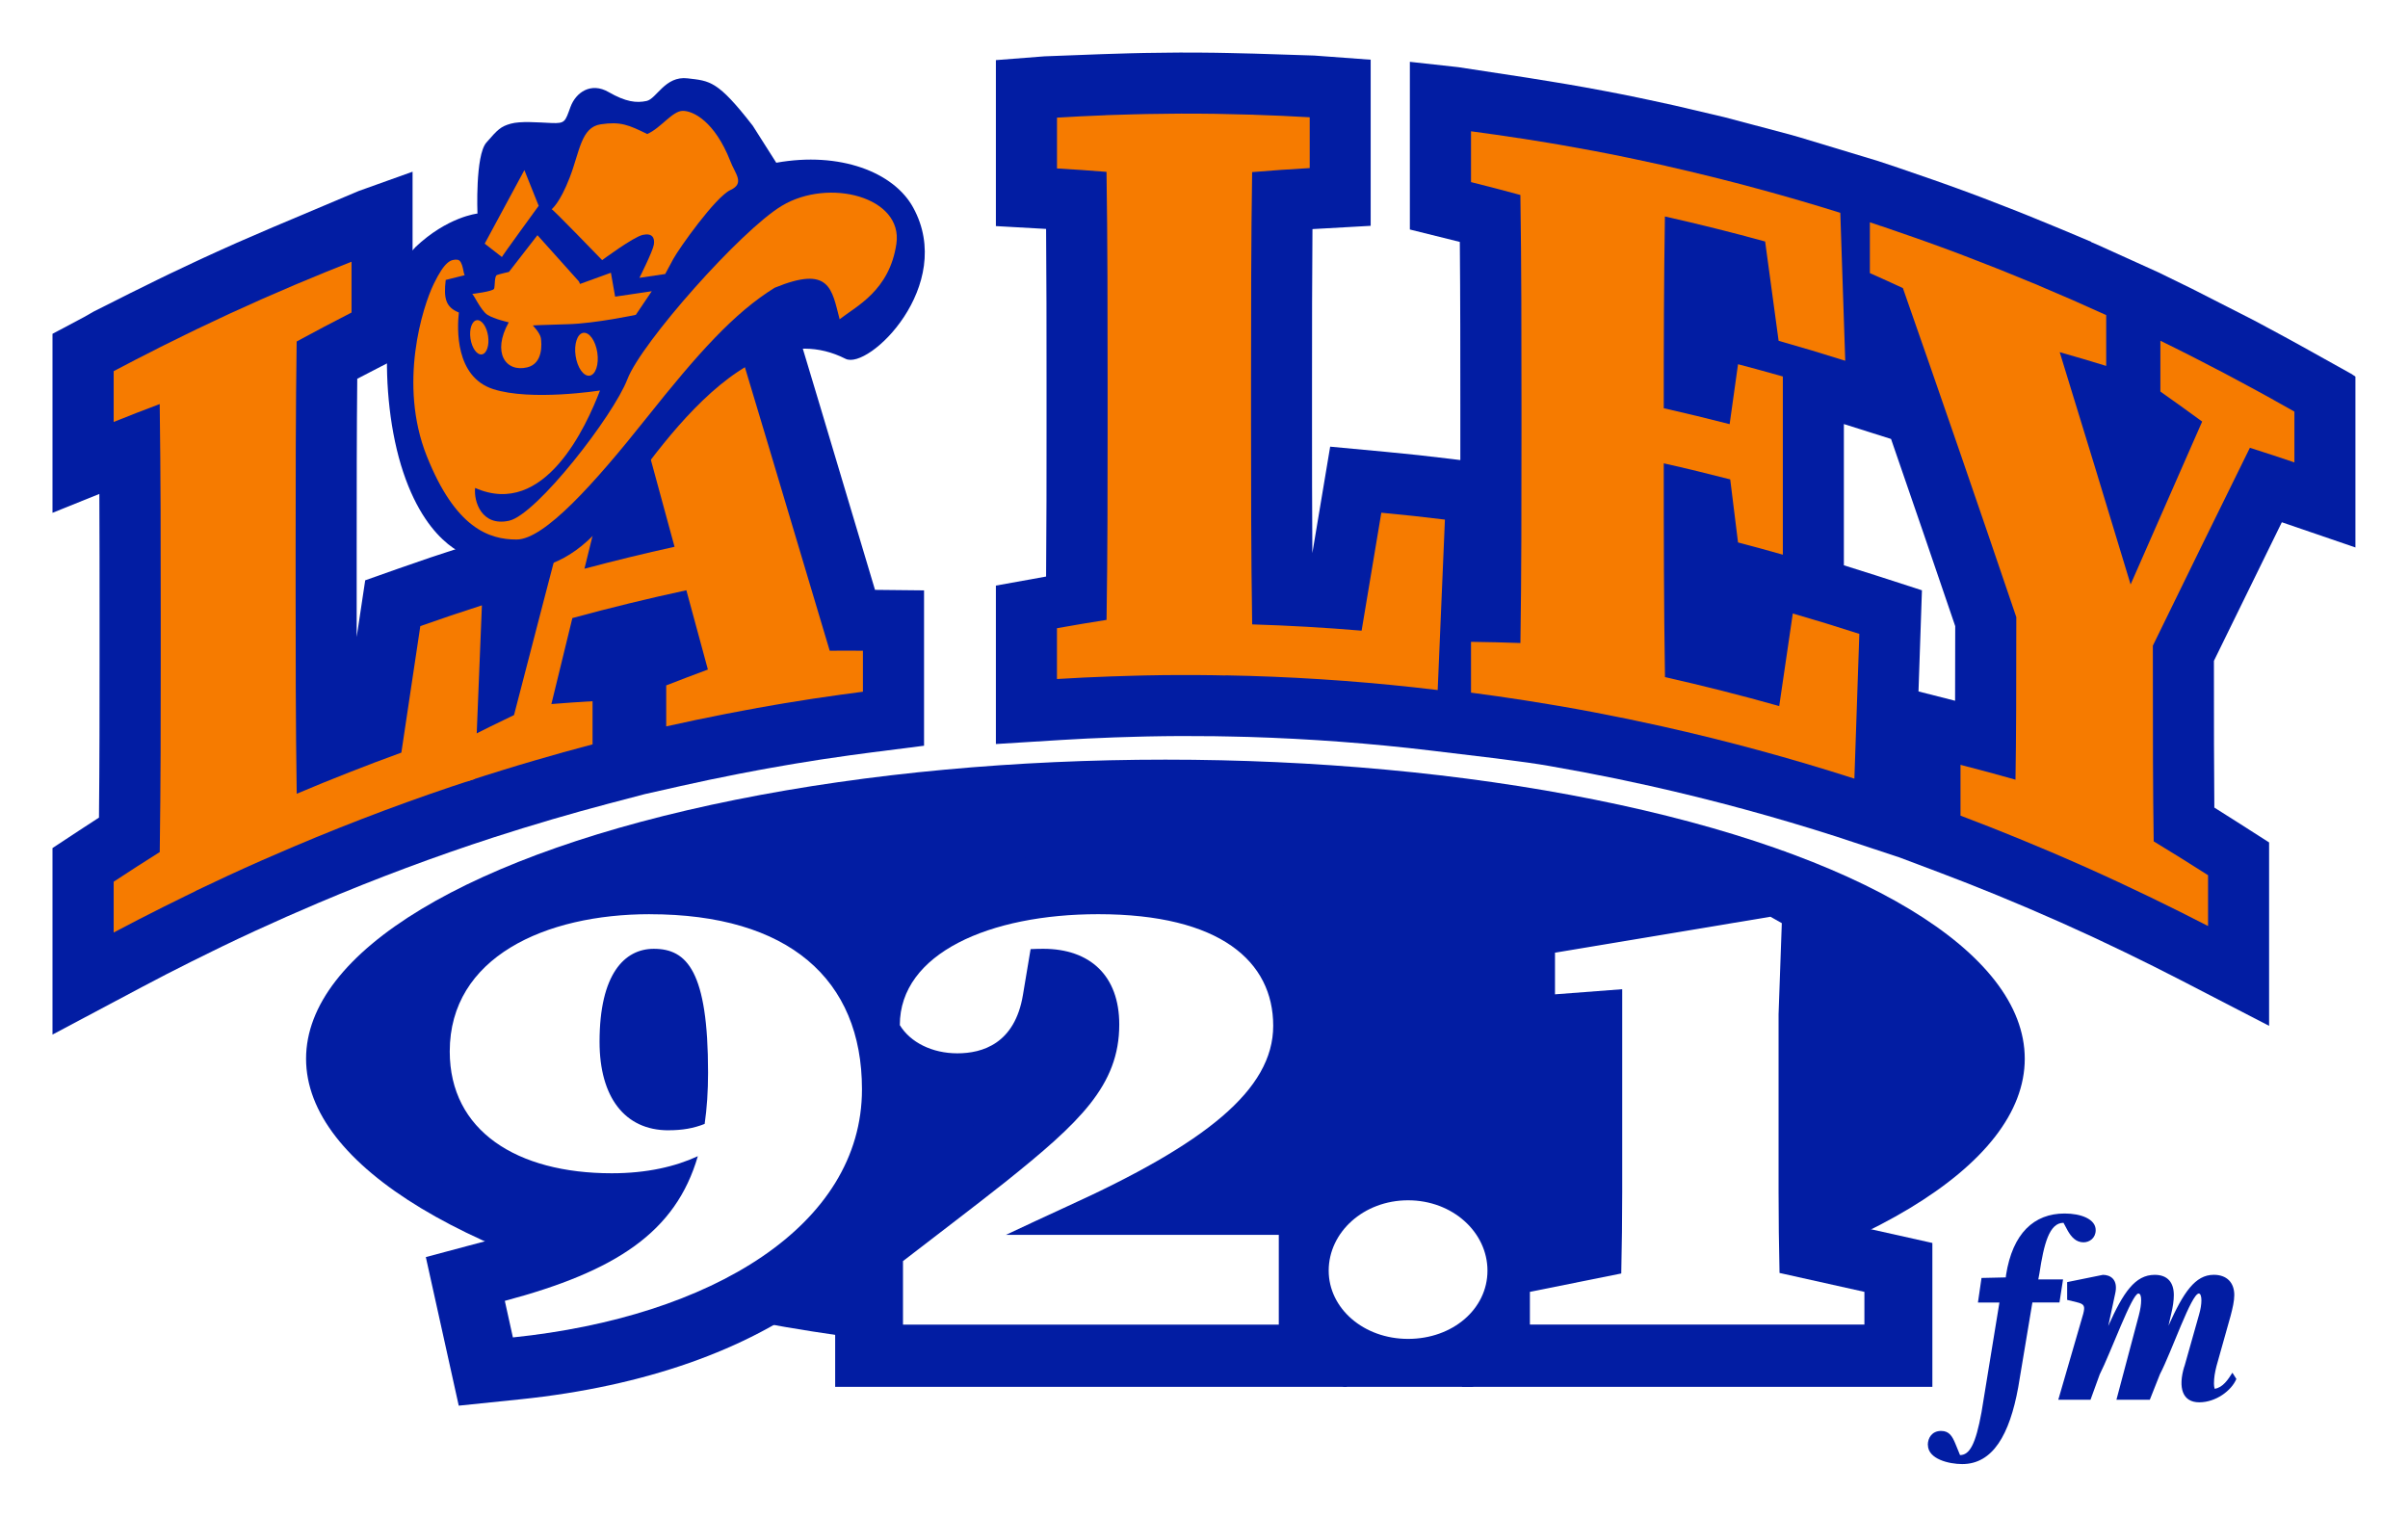
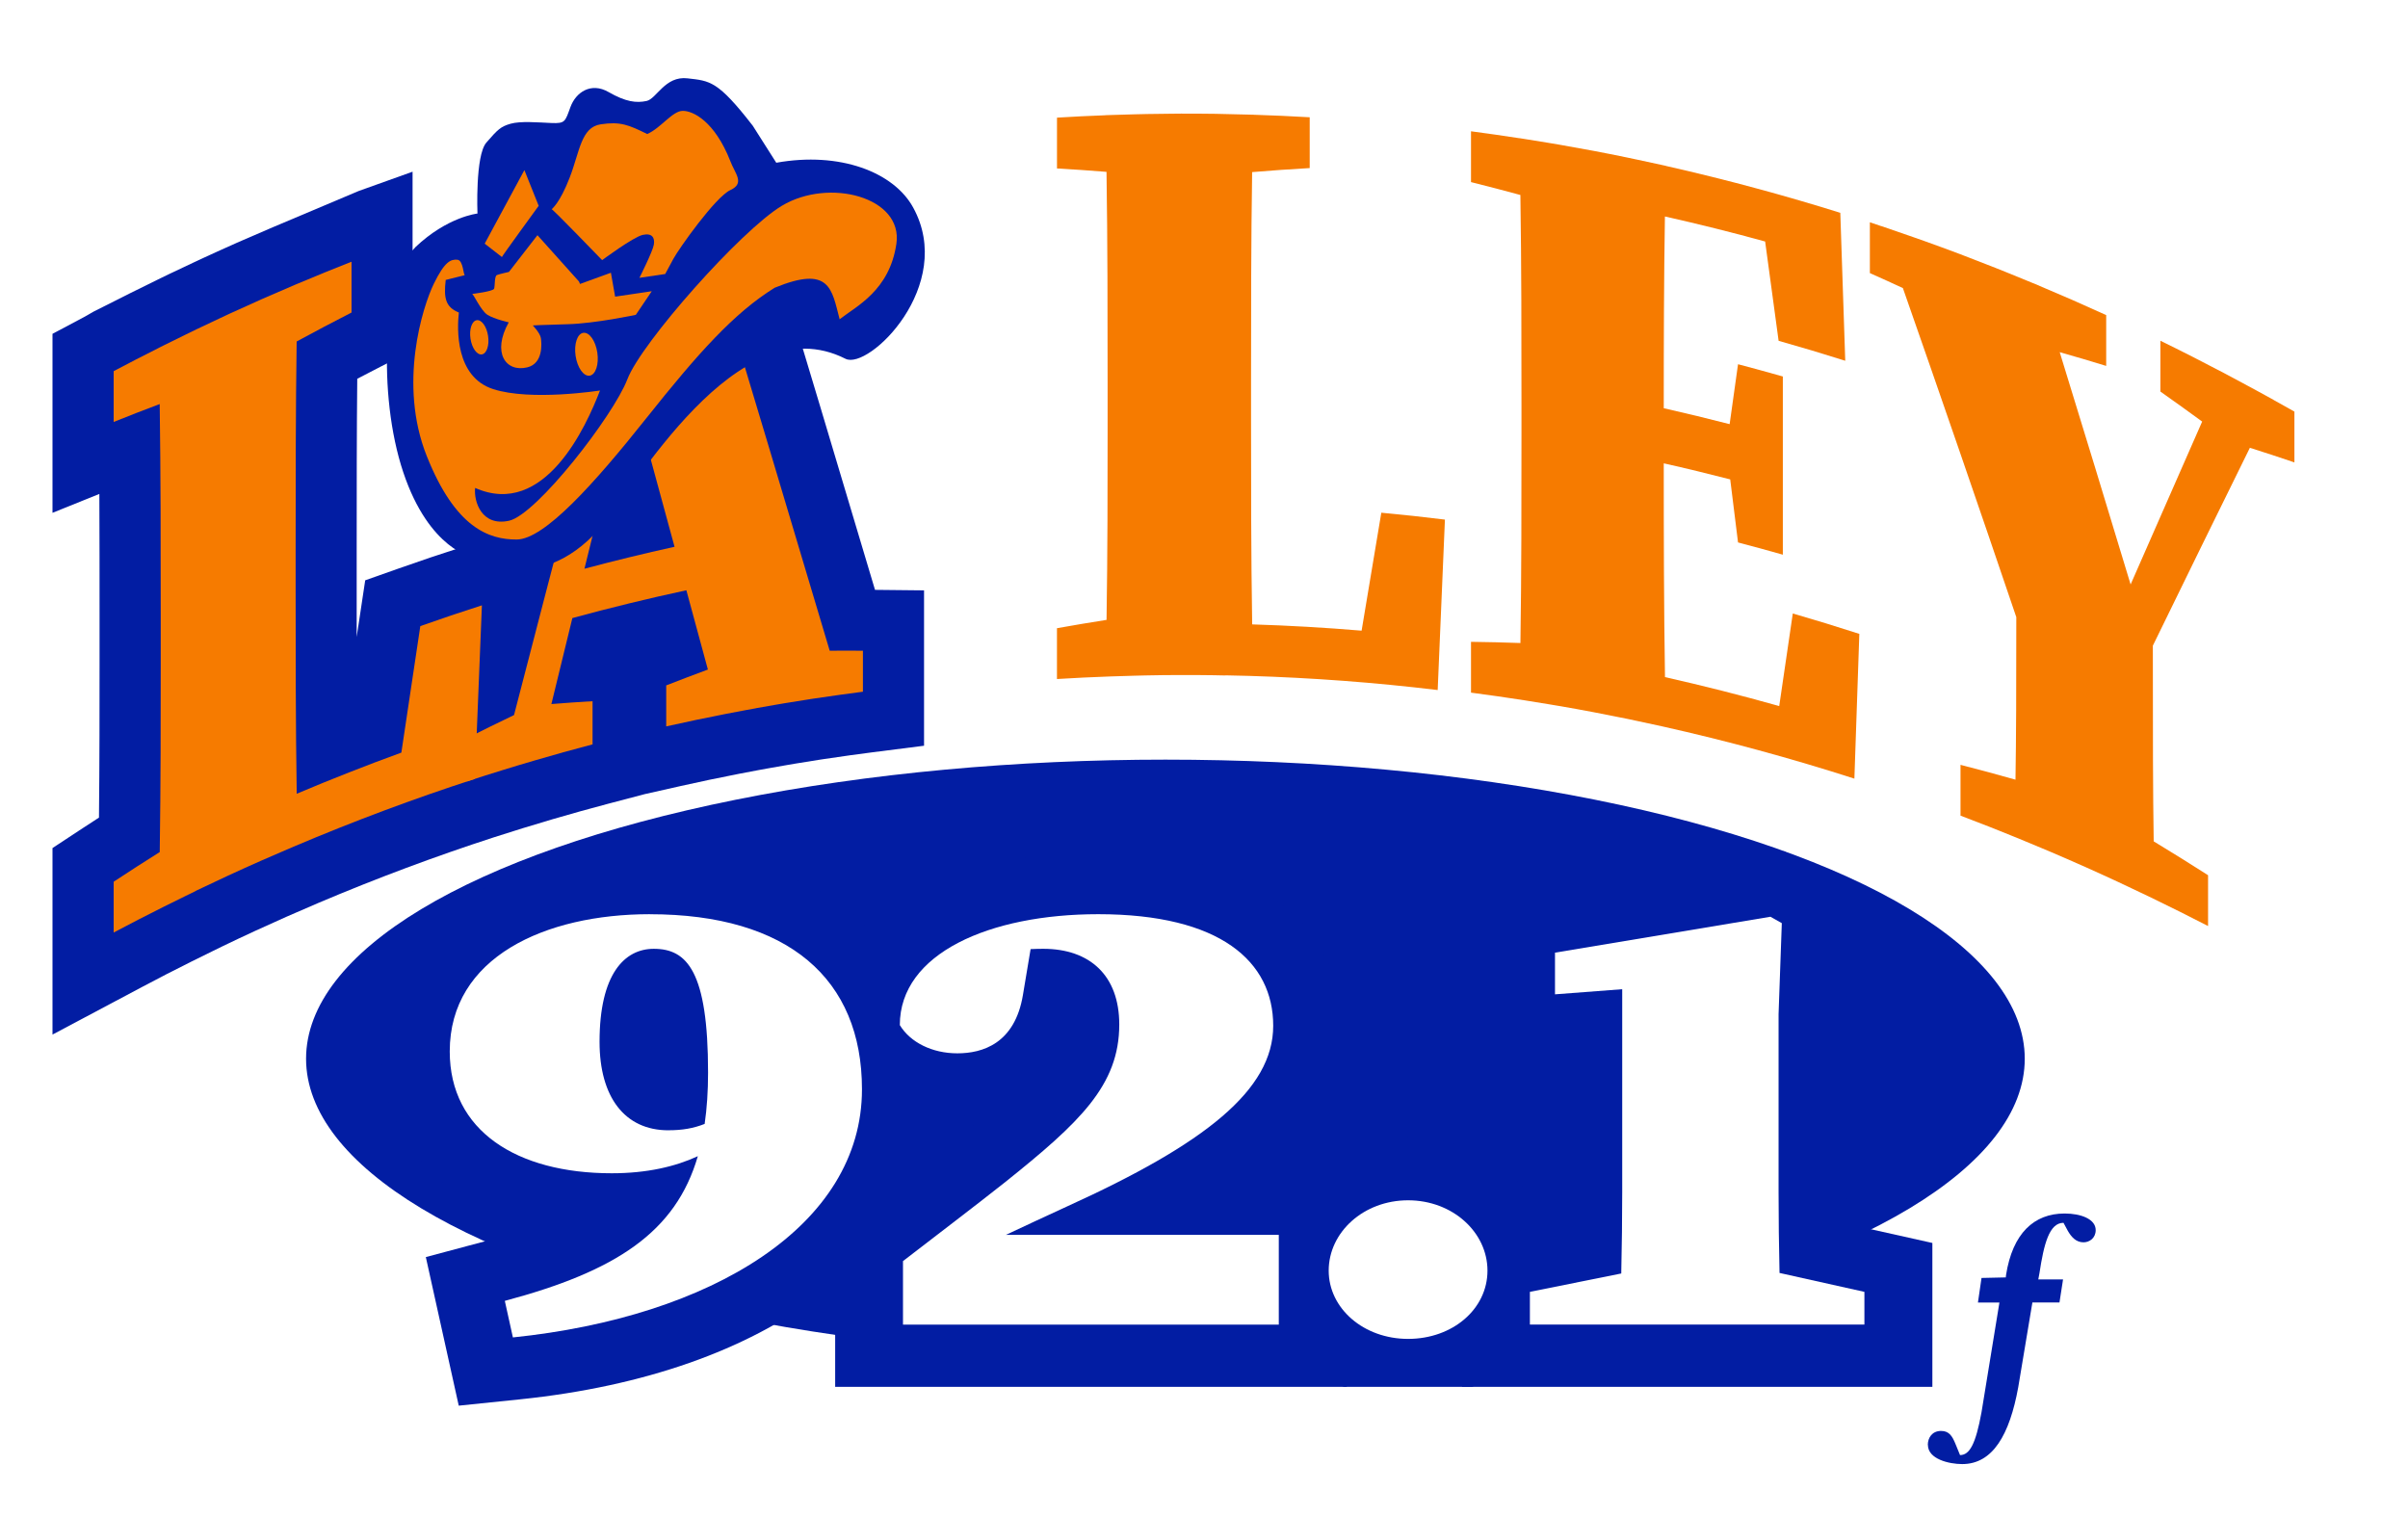
<svg xmlns="http://www.w3.org/2000/svg" id="a" viewBox="0 0 706.11 444.76">
  <defs>
    <filter id="b" x="0" y="0" width="706.11" height="444.76" filterUnits="userSpaceOnUse">
      <feOffset dx="7" dy="7" />
      <feGaussianBlur result="c" stdDeviation="5" />
      <feFlood flood-color="#000" flood-opacity=".39" />
      <feComposite in2="c" operator="in" />
      <feComposite in="SourceGraphic" />
    </filter>
  </defs>
  <g filter="url(#b)">
    <path d="M575.37,444.76c-16.72,0-25.46-10.58-25.46-21.04s7.37-18.35,17.14-19.4l1.13-6.95h-6l5.51-37.71,8.83-.2c5.45-12.03,15.83-19,28.9-19,14.2,0,24.51,8.53,24.51,20.28,0,7.27-3.89,13.46-9.74,16.66l-3.11,19.97h-8.09l-2.03,12.12c-5.3,29.15-20.11,35.27-31.6,35.27Z" fill="#fff" />
    <path d="M575.37,434.76c-10.62,0-15.46-5.72-15.46-11.04s4-9.51,9.3-9.51c2.62,0,4.52.91,5.89,2.11.2-.89.41-1.92.63-3.11l4.21-25.84h-6.19l2.62-17.9,7.3-.17c3.01-12.03,10.79-18.84,21.76-18.84,8.68,0,14.51,4.13,14.51,10.27,0,5.03-3.94,8.98-8.96,8.98-2.38,0-4.48-.79-6.3-2.34-.17.69-.35,1.49-.54,2.44h7.12l-2.74,17.56h-7.99l-3.4,20.33c-3.27,17.98-10.58,27.05-21.76,27.05Z" fill="#fff" />
    <path d="M644.92,426.64c-2,0-3.95-.26-5.78-.76h-56.07l9.34-32.2-1.64-.4v-29.88l24.33-4.95h1.55c2.51,0,4.96.47,7.23,1.35,2.52-.9,5.18-1.35,7.97-1.35,3.05,0,5.95.57,8.56,1.67,2.74-1.11,5.66-1.67,8.76-1.67,12.21,0,21.43,9.17,21.43,21.34,0,3.64-.79,6.97-1.6,10.06l-1.28,4.57,5.41,8.5-3.12,7.43c-3.96,9.44-14.51,16.3-25.09,16.3Z" fill="#fff" />
-     <path d="M644.92,416.64c-3.56,0-6.57-1.41-8.47-3.98-.23-.31-.46-.66-.68-1.05l-1.69,4.27h-37.7l8.54-29.44-4.15-1.01v-13.86l15.33-3.12h.54c2.7,0,5.15,1.02,6.84,2.81,2.33-1.75,5.07-2.81,8.36-2.81,3.48,0,6.36,1.27,8.3,3.48,2.46-2.17,5.38-3.48,9.02-3.48,6.73,0,11.42,4.66,11.42,11.34,0,2.46-.6,4.97-1.27,7.53l-2.44,8.69,5,7.86-1.09,2.61c-2.43,5.79-9.25,10.17-15.87,10.17Z" fill="#fff" />
    <path d="M107.72,362.49c-27.18-18.84-33.37-38.25-33.37-52.01,0-15.92,7.89-30.83,23.44-44.31,14.23-12.33,34.65-23.18,60.7-32.25,49.18-17.12,114.26-26.55,183.25-26.55s134.07,9.43,183.25,26.55c26.05,9.07,46.48,19.92,60.7,32.25,15.56,13.48,23.44,28.39,23.44,44.31,0,20.18-12.85,36-27.1,47.33v64.27H229.5v-17.43s-.03,0-.04,0c-20.91,10.82-46.83,18.06-75.23,21l-31.78,3.29-14.72-66.44Z" fill="#fff" />
-     <path d="M118.46,364.75l8.43-2.25c-27.9-15.13-42.54-32.96-42.54-52.03,0-25.9,27.5-49.74,77.43-67.12,48.15-16.76,112.06-25.99,179.96-25.99s131.81,9.23,179.96,25.99c49.93,17.38,77.43,41.22,77.43,67.12,0,17.27-12.15,33.65-35.31,47.85l8.21,1.83v51.92H239.5v-15.95c-3.98-.61-7.9-1.25-11.72-1.92-20.28,11.11-46.02,18.54-74.58,21.49l-22.91,2.37-11.81-53.31Z" fill="#fff" />
    <path d="M0,240.39l13.7-9.03c.1-13.65.1-26.6.1-36.35,0,0,0-23.23,0-27.38l-13.8,5.57v-84.57l17.46-9.27c.55-.29,1.76-1,2.18-1.25l.43-.26,11.24-5.66c.42-.21,1.92-.95,1.92-.95,1.99-1,4.09-2.03,6.19-3.05l.97-.47c.91-.44,1.82-.89,2.73-1.33,2.34-1.12,4.69-2.23,7.05-3.33l.1-.05c.48-.22,2.29-1.08,2.82-1.32,3.44-1.58,6.8-3.11,10.02-4.53l1.73-.75c2.74-1.2,5.54-2.42,8.35-3.6l.74-.32,25.66-10.83,33.07-11.84c3.12-3.46,6.56-6.57,12.9-8.35,2.57-.72,5.44-1.06,9.05-1.06.38,0,.75,0,1.13,0,4.29-6.23,11.11-10,18.63-10,3.76,0,7.42.93,10.89,2.76,3.32-2.71,8.37-5.66,15.32-5.66.93,0,1.87.06,2.81.16l.59.07c12.03,1.38,17.71,5.25,28.92,19.69l.45.58,2.18,3.43c.74-.02,1.47-.04,2.2-.04,19.4,0,36.08,8.44,43.55,22.04,7.69,14,7,30.64-1.88,45.64-6.95,11.75-15.51,17.97-22.69,20.48,3.89,12.97,7.7,25.71,11.4,38.11l18.27.19v74.37l-28.77,3.67c-2.04.26-4.09.54-6.13.82-2.6.36-5.2.74-7.79,1.13l-1.23.19c-2.21.34-4.4.69-6.59,1.06l-2.58.44c-1.77.3-3.55.61-5.33.93-.91.17-1.82.33-2.74.5-1.84.34-3.68.69-5.53,1.05-5.82,1.13-11.43,2.31-16.69,3.49l-10.26,2.31-10.21,2.68c-5.17,1.36-10.63,2.88-16.22,4.51-2.79.82-5.57,1.66-8.35,2.52-3.1.96-5.88,1.83-8.45,2.67-16.75,5.44-33.62,11.75-50.13,18.75-2.08.88-4.15,1.78-6.23,2.69l-.1.04c-.38.17-2.35,1.02-2.87,1.25-6.03,2.67-12.12,5.48-18.09,8.36-.41.2-2.64,1.29-2.8,1.36h0c-2.05,1-4.09,2-6.13,3.03-5.05,2.53-9.62,4.88-13.98,7.19L0,328.99v-88.6Z" fill="#fff" />
    <path d="M10,245.77l10.29-6.78c1.1-.73,2.23-1.46,3.37-2.2.14-15.63.14-30.64.14-41.78v-15.4c0-8.22,0-17.31-.03-26.79l-13.77,5.56v-63.74l12.15-6.45c.66-.35,2.08-1.18,2.57-1.47l.16-.09,10.93-5.5c.39-.19,1.83-.9,1.83-.9,2.03-1.01,4.1-2.03,6.17-3.04l.98-.48c.89-.43,1.78-.87,2.67-1.29,2.31-1.11,4.64-2.2,6.97-3.29,0,0,2.28-1.07,2.87-1.34,3.38-1.56,6.71-3.06,9.87-4.46l1.67-.72c2.73-1.2,5.49-2.4,8.26-3.57l.82-.35,25.32-10.69,23.14-8.29v19.51c3.12-1.89,5.93-3.06,8.14-3.79-.01-7.13.69-16.3,4.03-20.14,3.3-3.8,5.12-5.89,9.72-7.18,1.66-.47,3.68-.69,6.35-.69,1.77,0,3.58.09,5.33.18.62.03,1.24.06,1.84.09.05-.12.44-1.19.44-1.19,2.04-5.51,6.81-9.08,12.15-9.08,2.29,0,4.56.64,6.75,1.9,3.39,1.95,5.06,2.18,6.02,2.18.25,0,.5-.02.77-.05.29-.27.7-.69,1.03-1.02,2.15-2.21,5.74-5.9,11.64-5.9.54,0,1.1.03,1.66.1l.59.07c8.17.94,11.69,2.38,22.17,15.89l.16.2,5.14,8.1c2.5-.3,4.98-.46,7.42-.46,15.75,0,29.07,6.46,34.78,16.85,6.03,10.98,5.42,23.68-1.72,35.74-4.98,8.42-13.92,16.93-21.38,16.93-1.42,0-2.74-.3-3.92-.9-.8-.41-1.61-.76-2.41-1.06,6.04,20.14,11.93,39.81,17.54,58.64l15.74.16v55.66l-20.04,2.55c-2.08.27-4.16.55-6.24.83-2.65.37-5.29.75-7.93,1.15l-1.27.2c-2.23.35-4.46.7-6.68,1.07l-2.61.44c-1.8.31-3.61.62-5.42.95-.93.17-1.85.33-2.78.51-1.87.35-3.75.71-5.62,1.07-5.9,1.15-11.61,2.35-16.97,3.55l-10.43,2.35-10.38,2.73c-5.25,1.38-10.8,2.92-16.49,4.59-2.83.83-5.67,1.68-8.5,2.56-3.15.97-5.96,1.86-8.58,2.71-17.03,5.53-34.17,11.94-50.95,19.06-2.11.9-4.22,1.81-6.33,2.73-.01,0-2.43,1.05-3.02,1.31-6.12,2.71-12.3,5.57-18.38,8.49-.58.28-2.85,1.39-2.85,1.39-2.08,1.01-4.16,2.03-6.23,3.07-5.09,2.55-9.73,4.93-14.19,7.31l-34.48,18.31v-66.58ZM110.04,128.15c-.05,10.77-.05,21.92-.05,33.85v1.42l5.2-1.84c2.53-.9,5.16-1.81,7.87-2.72-3.52-4.2-7.1-10.17-9.95-18.67-1.24-3.71-2.27-7.77-3.07-12.04Z" fill="#fff" />
    <path d="M632.44,301.13c-5.03-2.6-10.36-5.26-15.86-7.92-2.09-1.01-4.19-2-6.29-2.99l-1.38-.65c-.53-.25-1.04-.5-1.55-.73-3.18-1.48-6.29-2.89-9.25-4.21l-.49-.21c-2.97-1.32-5.9-2.6-8.79-3.83-.51-.22-2.33-.98-2.88-1.21-.06-.03-.13-.05-.18-.08h0c-2.09-.88-4.18-1.75-6.27-2.61-5.54-2.26-10.95-4.39-16.07-6.32l-11.58-4.37-18.09-5.98c-17.38-5.58-35.31-10.46-53.21-14.47-2.17-.49-4.35-.95-6.53-1.41,0,0-2.72-.58-3.15-.67-6.27-1.29-12.69-2.51-19.1-3.62-.39-.07-2.98-.5-2.98-.5-1.25-.21-7.16-1-12.09-1.65l-18.75-2.26c-17.27-2.08-34.88-3.4-52.34-3.92-1.83-.05-3.66-.1-5.5-.13l-4.28-.08c-2.58-.03-5.27-.05-7.95-.05h-1.81c-2.85.01-5.88.05-9.25.12-.57,0-2.59.06-2.93.07h-.15c-2.15.06-4.3.12-6.45.2-5.3.19-10.18.43-14.93.72l-35.72,2.21v-75.71l14.8-2.67c.05-10.49.05-20.93.05-29.02v-15.5c0-10.12,0-20.08-.04-29.98l-14.81-.83V3.38l28.72-2.25,17.19-.65c.44-.02,2.04-.06,2.04-.06,2.16-.08,4.41-.14,6.67-.2l1.22-.03c.94-.02,1.85-.05,2.76-.06,2.51-.05,5.03-.07,7.56-.09h0c.12,0,.24,0,.36,0,0,0,2.43-.02,2.76-.02h1.67c3.1,0,6.12.02,8.99.06l3.84.07c2.28.04,4.55.1,6.83.17l.8.02,18.15.58,11.82.87v-.83l31.58,3.47,20.61,3.15c.38.06,1.79.29,1.79.29,2.28.36,4.69.75,7.1,1.15h0s2.57.43,3.32.56c3.78.65,7.16,1.26,10.34,1.86l.34.06c3.28.62,6.66,1.29,10.34,2.05.74.15,3.42.73,3.42.73,2.35.5,4.75,1.01,7.14,1.54l.61.13,14.81,3.48,19.35,5.13c.78.22,3.11.88,3.11.88l23.66,7.15,6.45,2.16c.57.19,2.02.7,2.02.7,2.62.89,5.36,1.83,8.09,2.79h0s2.44.86,3.15,1.11c4,1.43,7.58,2.75,10.96,4.02l1.08.42c3.15,1.19,6.4,2.45,9.88,3.83,1.04.41,3.31,1.33,3.31,1.33,2.69,1.08,5.4,2.19,8.1,3.32.1.04,1.61.65,2.03.83l15.69,6.6.07.29,13.22,5.99,10.01,4.9,18.52,9.45,2.06,1.1c2.4,1.28,4.82,2.58,7.24,3.9.95.52,4.78,2.62,5.27,2.89l14.67,8.17,8.76,5.84v79.89l-29.14-9.98c-4.14,8.43-8.26,16.86-12.35,25.24,0,11.82.01,21.98.06,30.94.18.12,16.12,10.32,16.12,10.32v87.51l-48.37-25ZM407.8,117.17c1.67.16,3.35.32,5.04.49,0-10.16,0-22.26-.07-34.65l-6.42-1.6-6.15.35c-.04,9.68-.04,19.66-.04,30.46v4.24l7.64.71Z" fill="#fff" />
-     <path d="M637.03,292.24c-5.1-2.64-10.52-5.34-16.1-8.04-2.12-1.02-4.25-2.03-6.38-3.03l-1.36-.65c-.54-.26-1.08-.51-1.62-.76-3.21-1.49-6.37-2.93-9.39-4.28l-.58-.25c-2.97-1.32-5.93-2.61-8.85-3.86-.61-.26-3.12-1.31-3.12-1.31-2.12-.89-4.24-1.78-6.36-2.65-5.62-2.3-11.12-4.46-16.32-6.42l-11.78-4.44-18.28-6.05c-17.74-5.7-35.98-10.66-54.17-14.73-2.21-.49-4.42-.97-6.64-1.44-.02,0-2.6-.56-3.2-.69-6.36-1.31-12.89-2.55-19.42-3.68-.64-.11-3.02-.5-3.02-.5-1.75-.29-9.58-1.33-12.46-1.7l-18.84-2.27c-17.57-2.11-35.48-3.46-53.23-3.99-1.87-.06-3.74-.1-5.61-.13l-4.27-.08c-2.69-.04-5.42-.06-8.15-.06h-1.84c-2.93.01-6.01.05-9.42.12-.62.01-3.06.08-3.06.08-2.22.05-4.42.12-6.63.2-5.39.19-10.35.43-15.19.73l-25.1,1.55v-56.71s10.41-1.88,14.75-2.66c.09-13.13.09-27,.09-37.42v-15.47c0-13.41,0-26.54-.09-39.43l-14.76-.83V12.63l19.3-1.51,16.99-.65c.41-.02,1.95-.06,1.95-.06,2.19-.08,4.42-.14,6.64-.2l1.22-.03c.9-.02,1.79-.05,2.69-.06,2.48-.05,4.96-.07,7.44-.09h0s2.43-.03,3.07-.03h1.66c3.04,0,6.01.02,8.84.06l3.79.07c2.24.04,4.48.1,6.72.17l.88.02,17.85.57,21.68,1.6v58.85s-12.08.68-17.11.96c-.08,12.66-.09,25.66-.09,39.92v13.35l16.71,1.56c5.3.49,10.66,1.06,15.97,1.69v-10.31c0-12.55,0-27.91-.12-43.33-4.33-1.08-14.68-3.65-14.68-3.65V12.11l20.27,2.23,20.4,3.12c.36.06,1.67.27,1.67.27,2.33.36,4.7.75,7.07,1.15h0s2.53.42,3.27.55c3.72.64,7.05,1.24,10.18,1.84l.33.06c3.21.61,6.55,1.27,10.19,2.02.73.15,3.35.71,3.35.71,2.34.49,4.7,1,7.05,1.53l.51.11,14.67,3.44,19.09,5.06c.8.22,1.53.43,2.26.64l.79.23,23.36,7.06,6.31,2.11c.52.17,1.91.66,1.91.66,2.66.9,5.36,1.83,8.05,2.78h0s2.4.84,3.09,1.09c3.94,1.41,7.47,2.71,10.81,3.96l1.02.39c3.13,1.19,6.34,2.43,9.78,3.8,1.02.4,3.27,1.31,3.27,1.31,2.66,1.07,5.32,2.16,7.99,3.27,0,0,1.58.64,2.01.82l11.03,4.64.03.13,17.54,7.94s9.21,4.5,9.73,4.76l18.35,9.36,2.06,1.1c2.38,1.27,4.77,2.55,7.16,3.85.93.51,4.7,2.58,5.19,2.85l14.33,7.98,3.97,2.65v60.54l-24.23-8.3c-5.79,11.77-11.56,23.56-17.26,35.24,0,15.78.01,28.15.09,38.77,1.73,1.09,3.44,2.17,5.13,3.25l10.96,7.01v65.61l-33.77-17.46ZM546.1,161.79c2,.63,4.01,1.27,5.99,1.91l9.85,3.19c-3.79-11.08-7.68-22.4-11.63-33.84l-4.21-1.33v30.07Z" fill="#fff" />
  </g>
  <path d="M565.3,423.72c0-2.06,1.23-4.11,3.9-4.11,2.4,0,3.29,1.6,4.18,3.73l1.37,3.35c2.81,0,4.59-3.2,6.3-12.57l5.25-32.16h-6.3l1.05-7.21,7.12-.16.07-.69c1.92-12.26,8.22-18.05,17.18-18.05,4.72,0,9.11,1.6,9.11,4.87,0,2.36-1.85,3.58-3.56,3.58-2.19,0-3.56-1.52-4.65-3.43l-1.23-2.29c-4.18,0-5.75,6.24-7.05,14.77l-.34,1.83h7.26l-1.05,6.76h-7.94l-4.15,24.85c-2.53,13.94-7.46,22.54-16.43,22.54-3.83,0-10.06-1.45-10.06-5.63Z" fill="#021da3" />
-   <path d="M640.54,400.72l4.24-15c.55-1.83.75-3.27.75-4.42s-.27-1.98-.75-1.98c-2.19,0-7.92,16.96-11.41,23.66l-2.97,7.49h-9.79l6.57-24.75c.48-1.83.68-3.27.68-4.42s-.2-1.98-.82-1.98c-1.85,0-8.06,17.26-11.34,23.74l-2.69,7.41h-9.45l7.33-25.25c.55-2.21.34-2.82-1.92-3.35l-2.81-.69v-5.21l10.48-2.13c2.05,0,4.66,1.22,3.56,5.71l-1.99,9.29c4.38-9.82,7.87-15,13.62-15,3.83,0,5.61,2.28,5.61,5.94,0,1.6-.27,3.5-.82,5.71l-.75,3.27c4.38-9.75,7.81-14.93,13.28-14.93,3.83,0,6.02,2.28,6.02,5.94,0,1.75-.48,3.81-1.1,6.17l-4.11,14.62c-.48,1.9-.75,3.43-.75,5.18,0,.53.07,1.07.21,1.52,2.4-.38,3.9-2.67,5.2-4.72l1.16,1.83c-1.44,3.43-6.02,6.85-10.89,6.85s-6.3-4.19-4.38-10.51Z" fill="#021da3" />
  <ellipse cx="341.74" cy="310.47" rx="251.99" ry="87.71" fill="#021da3" />
  <path d="M394.09,406.68h37.6c14.43-6.2,24.39-19.31,24.39-34.44,0-21.44-19.38-38.89-43.19-38.89s-43.19,17.44-43.19,38.89c0,15.13,9.97,28.24,24.39,34.44Z" fill="#021da3" />
  <path d="M124.86,368.63l17.6-4.7c5.26-1.4,9.87-2.82,13.91-4.27-27.29-6.7-44.41-25.67-44.41-51.34,0-34.99,31.58-58.49,78.58-58.49,50.67,0,82.15,26.66,82.15,69.59,0,47.69-47.12,83.37-120.05,90.91l-18.12,1.87-9.65-43.56Z" fill="#021da3" />
  <path d="M244.9,406.68v-45.35l7.07-5.47c3.54-2.74,7.08-5.45,10.58-8.14,6.71-5.15,13.05-10.01,19.16-14.85,2.99-2.39,5.66-4.57,8.05-6.58-2.86.56-5.88.86-9.04.86-14.51,0-27.64-6.76-34.26-17.64l-2.52-4.14v-4.75c0-30.38,31.39-50.79,78.11-50.79,21.52,0,38.77,4.48,51.27,13.32,12.87,9.1,19.95,22.47,19.95,37.65,0,17.44-9.97,31.32-24.99,43.05h26.65v62.84h-150.04Z" fill="#021da3" />
  <path d="M428.71,406.68v-42.53l27.03-5.44c.03-3.16.05-6.23.05-9.21v-39.58l-19.71,1.5v-47.3l87.05-14.51,19.65,11.12-1.32,36.98v51.79c0,3.04.02,6.17.05,9.38l25.13,5.61v42.19h-137.93Z" fill="#021da3" />
  <path d="M190.54,268.08c-30.64,0-58.66,12.6-58.66,40.24,0,23.32,19.71,35.73,47.5,35.73,10.33,0,18.67-1.96,25.25-5.01-6.48,22.26-23.92,33.71-56.6,42.43l2.37,10.72c58.19-6.02,102.36-32.72,102.36-72.77,0-32.34-21.61-51.33-62.23-51.33ZM196,331.45c-12.83,0-20.19-9.78-20.19-25.95,0-19.93,7.36-27.27,15.91-27.27,9.74,0,15.91,6.58,15.91,36.29,0,5.45-.33,10.45-1,15.06-3.27,1.29-6.49,1.86-10.64,1.86Z" fill="#fff" />
  <path d="M294.99,362.1c5.83-2.75,11.73-5.47,17.8-8.27,40.61-18.43,60.56-34.22,60.56-53.03s-15.44-32.72-51.3-32.72c-31.83,0-58.19,11.47-58.19,32.53,3.09,5.08,9.5,8.27,16.86,8.27s16.86-2.82,19.24-17.11l2.25-13.45c1.2-.05,2.42-.09,3.68-.09,13.77,0,22.32,7.9,22.32,22.19,0,17.86-11.64,28.77-33.49,46.26-9.5,7.52-19.71,15.23-29.93,23.13v18.62h110.2v-26.32h-80.03Z" fill="#fff" />
  <path d="M389.62,372.61c0-11.25,10.21-20.63,23.28-20.63s23.28,9.38,23.28,20.63-10.21,20.01-23.28,20.01-23.28-8.96-23.28-20.01Z" fill="#fff" />
  <path d="M521.82,373.28c-.18-8.03-.28-16.05-.28-23.78v-52.09l.95-26.7-3.33-1.88-63.18,10.53v12.22l19.71-1.5v59.42c0,7.78-.1,15.85-.28,23.94l-26.79,5.39v9.59h98.09v-9.59l-24.9-5.55Z" fill="#fff" />
  <path d="M224.42,65.66l-4.82-16.01-16.23,3.32c-7.28,1.49-14.66,3.13-21.92,4.89l-10.13,2.45-2.67,10.07c-7.56,28.46-15.2,57.49-22.84,86.75l-10.27,3.29c-6.18,1.98-12.42,4.08-18.55,6.25l-9.9,3.5s-2.19,14.55-2.5,16.61c0-4.51,0-24.79,0-24.79,0-18.78.01-34.98.17-50.92,2.25-1.18,4.49-2.34,6.7-3.47l9.52-4.87v-52.38l-15.78,5.65-25.14,10.61-.86.37c-2.75,1.16-5.48,2.35-8.22,3.55l-1.63.71c-3.27,1.45-6.53,2.92-9.79,4.43-.59.27-2.85,1.33-2.85,1.33-2.31,1.08-4.62,2.17-6.92,3.27-.88.42-1.76.85-2.64,1.28l-.98.48c-2.06,1-4.11,2.01-6.16,3.04,0,0-1.41.69-1.79.88l-10.77,5.42s-1.87,1.1-2.78,1.59l-9.28,4.93v52.49l13.74-5.54c.06,12.35.06,24.31.06,34.77v15.4c0,12.14,0,28.05-.17,44.74-1.97,1.27-3.89,2.53-5.77,3.76l-7.86,5.18v54.69l26.54-14.1c4.51-2.4,9.19-4.81,14.31-7.36,2.09-1.05,4.18-2.07,6.27-3.09,0,0,2.29-1.12,2.88-1.41,6.14-2.96,12.38-5.84,18.54-8.56.59-.26,3.04-1.32,3.04-1.32,2.12-.93,4.25-1.85,6.38-2.76,16.93-7.18,34.22-13.64,51.4-19.22,2.63-.85,5.47-1.75,8.65-2.73,2.85-.88,5.71-1.74,8.57-2.58,5.71-1.67,11.31-3.23,16.63-4.63l10.47-2.75,10.52-2.37c5.42-1.22,11.18-2.43,17.13-3.59,1.89-.37,3.79-.73,5.68-1.08.93-.17,1.87-.34,2.8-.51,1.82-.33,3.65-.65,5.48-.96l2.64-.45c2.24-.37,4.49-.73,6.72-1.08l1.3-.2c2.66-.41,5.33-.79,8-1.16,2.1-.29,4.2-.57,6.3-.84l15.32-1.95v-45.56l-14.38-.15c-10.61-35.59-21.41-71.62-32.16-107.29Z" fill="#021da3" />
-   <path d="M689.32,109.54l-14.14-7.88c-.48-.27-4.22-2.32-5.15-2.83-2.36-1.29-4.73-2.57-7.11-3.83l-2.06-1.1-18.19-9.27c-.52-.26-7.14-3.49-7.14-3.49l-2.58-1.26-17.36-7.86c-.8-.35-1.6-.7-2.4-1.05l-.02-.08-8.53-3.59c-.42-.18-1.99-.82-1.99-.82-2.64-1.1-5.29-2.19-7.93-3.25,0,0-2.23-.9-3.24-1.3-3.23-1.28-6.46-2.54-9.73-3.78l-.99-.38c-3.29-1.24-6.8-2.53-10.73-3.93-.69-.25-3.06-1.08-3.06-1.08-2.67-.94-5.34-1.87-8.03-2.77,0,0-1.37-.48-1.85-.64l-6.31-2.11-23.12-6.99c-.99-.28-1.97-.56-2.96-.84l-19.09-5.06-14.52-3.41-.45-.1c-2.33-.52-4.67-1.02-7-1.52,0,0-2.59-.55-3.31-.7-3.36-.69-6.73-1.37-10.1-2l-.33-.06c-3.36-.64-6.73-1.24-10.1-1.82-.73-.13-3.25-.54-3.25-.54-2.35-.39-4.7-.78-7.06-1.15,0,0-1.26-.21-1.61-.26l-20.29-3.1-14.17-1.56v49.17s14.4,3.58,14.65,3.64c.15,16.82.15,33.54.15,47.56v8.08c0,2.76,0,5.55,0,8.33l-2.68-.33c-6.37-.79-12.82-1.49-19.19-2.08l-16.3-1.52-5.22,31.21c-.1-13.45-.1-26.44-.1-38.37v-11.61c0-16.5.01-31.01.13-45.03.17,0,17.07-.96,17.07-.96V17.51l-16.56-1.22-17.69-.57-.92-.02c-2.22-.07-4.44-.12-6.66-.16l-3.76-.07c-3.32-.05-6.82-.07-10.42-.06-.63,0-3.04.03-3.04.03-2.46.02-4.93.04-7.38.09-1,.02-2,.04-2.99.07l-.88.02c-2.2.06-4.41.12-6.62.2,0,0-1.5.04-1.89.06l-16.88.64-14.21,1.11v48.67l14.72.83c.12,14.24.13,28.83.13,44.54v15.4c0,11.45,0,27.56-.13,42-.1.02-14.72,2.65-14.72,2.65v46.46l19.36-1.2c4.85-.3,9.87-.54,15.33-.74,2.23-.08,4.46-.14,6.68-.2,0,0,2.47-.07,3.1-.08,3.17-.06,6.33-.11,9.5-.12h.38c3.25-.01,6.5.01,9.75.05l4.26.08c1.89.04,3.78.08,5.67.13,17.92.54,36,1.89,53.72,4.02l18.89,2.27s10.42,1.36,12.64,1.73c0,0,2.42.4,3.06.51,6.57,1.14,13.17,2.39,19.59,3.71.61.13,3.23.69,3.23.69,2.24.47,4.47.95,6.7,1.45,18.34,4.1,36.74,9.11,54.69,14.87l18.39,6.08,11.88,4.48c5.26,1.98,10.8,4.16,16.46,6.48,2.14.87,4.27,1.77,6.4,2.67,0,0,2.54,1.06,3.16,1.33,2.96,1.27,5.92,2.56,8.88,3.87l.62.27c3.16,1.41,6.32,2.85,9.46,4.31.59.28,1.19.56,1.78.84l1.22.58c2.15,1.01,4.29,2.03,6.43,3.06,5.61,2.72,11.07,5.44,16.23,8.11l25.89,13.39v-53.78l-8.47-5.42c-2.49-1.59-5.03-3.2-7.59-4.8-.11-11.26-.12-24.03-.12-43.03,6.57-13.46,13.24-27.07,19.91-40.64l21.58,7.39v-50.1l-1.39-.93ZM573.3,205.49l-10.73-2.73,1.01-29.66-13.16-4.26c-3.22-1.04-6.47-2.07-9.73-3.07v-41.42l13.83,4.37c6.32,18.28,12.61,36.63,18.82,54.89,0,8.55-.01,15.65-.04,21.88Z" fill="#021da3" />
  <path d="M57.4,261.24c6.32-3.04,12.66-5.97,19.04-8.79,1.04-.46,2.08-.91,3.13-1.36,2.18-.95,4.37-1.9,6.56-2.83,17.52-7.43,35.24-14.06,53.12-19.85.69-16.97,1.37-33.94,2.06-50.9-6.04,1.94-12.06,3.96-18.06,6.09-1.86,12.35-3.71,24.73-5.56,37.1-10.29,3.74-20.52,7.77-30.68,12.06-.32-20.78-.32-41.35-.32-59.46v-11.61c0-20.71.01-41.26.3-61.55,5.34-2.9,10.71-5.74,16.09-8.49v-14.9c-5.28,2.07-10.54,4.22-15.78,6.43h0c-.28.11-.56.23-.84.35-2.67,1.13-5.34,2.29-8.01,3.46-.53.23-1.06.45-1.59.69-3.19,1.41-6.37,2.85-9.54,4.31-.93.43-1.85.87-2.77,1.3-2.25,1.05-4.51,2.11-6.75,3.19-1.17.56-2.34,1.14-3.51,1.71-2.01.98-4.01,1.96-6.01,2.96-.58.29-1.16.57-1.74.86,0,0,0,.01,0,.02-4.42,2.22-8.82,4.48-13.21,6.81v14.9c4.48-1.81,8.98-3.55,13.5-5.25.29,20.4.3,41.02.3,61.49,0,5.13,0,10.27,0,15.4,0,15.03,0,34.4-.29,54.48-4.52,2.85-9.03,5.74-13.51,8.7v14.9c4.87-2.59,9.77-5.1,14.68-7.56,2.14-1.07,4.29-2.13,6.44-3.18.99-.48,1.97-.97,2.95-1.44Z" fill="#f67b00" />
  <path d="M221.71,207.67c1.88-.34,3.76-.67,5.64-.99.9-.15,1.81-.31,2.71-.46,2.31-.38,4.62-.75,6.93-1.11.44-.07.88-.14,1.32-.21,2.74-.42,5.49-.81,8.24-1.19,2.16-.3,4.33-.59,6.49-.87v-12.02c-3.25-.03-6.49-.03-9.74,0-12.05-40.45-24.06-80.56-36.03-120.29-7.12,1.46-14.23,3.04-21.31,4.75-11.8,44.45-23.54,89.27-35.23,134.41-4.63,2.22-9.26,4.48-13.87,6.82,0,4.22,0,8.44,0,12.66,3.65-1.2,7.31-2.35,10.97-3.48,2.93-.91,5.87-1.79,8.82-2.65,5.69-1.67,11.39-3.26,17.11-4.76v-12.66c-4.03.23-8.06.52-12.07.84,2.05-8.41,4.1-16.82,6.15-25.21,11.1-3.03,22.24-5.75,33.43-8.16,2.1,7.74,4.21,15.49,6.31,23.25-4.08,1.51-8.15,3.06-12.22,4.65,0,4.01,0,8.01,0,12.02,5.86-1.32,11.74-2.54,17.62-3.69,1.95-.38,3.9-.75,5.85-1.11.96-.18,1.92-.35,2.88-.52ZM171.38,166.78c4.45-18.16,8.91-36.26,13.38-54.32,4.34,15.91,8.69,31.87,13.04,47.88-8.84,1.95-17.65,4.1-26.43,6.44Z" fill="#f67b00" />
  <path d="M359.35,198.04c2.3.04,4.6.09,6.9.16,18.46.55,36.92,1.93,55.33,4.15.71-16.66,1.41-33.32,2.12-49.98-6.21-.77-12.43-1.44-18.65-2.02-1.93,11.52-3.85,23.06-5.78,34.59-10.69-.9-21.39-1.51-32.09-1.84-.33-20.93-.33-41.5-.33-59.61,0-3.87,0-7.74,0-11.61,0-20.71.01-41.26.32-61.41,5.63-.47,11.26-.87,16.88-1.18,0-4.97,0-9.93,0-14.9-5.52-.33-11.04-.56-16.56-.74,0,0,0,0,0-.01-.3,0-.59-.01-.89-.02-2.82-.09-5.64-.15-8.46-.2-.56,0-1.11-.03-1.67-.04-3.37-.05-6.74-.06-10.12-.06-.99,0-1.97.02-2.96.03-2.39.02-4.79.04-7.18.09-1.26.02-2.51.06-3.77.09-2.14.05-4.28.12-6.42.19-.62.02-1.24.03-1.86.06,0,0,0,.01,0,.02-4.74.18-9.48.4-14.21.7,0,4.97,0,9.93,0,14.9,4.84.27,9.68.61,14.52,1,.31,20.53.32,41.16.32,61.63v15.4c0,15.03,0,34.4-.31,54.35-4.85.76-9.7,1.57-14.54,2.44,0,4.97,0,9.93,0,14.9,5.26-.33,10.52-.57,15.79-.76,2.29-.08,4.59-.15,6.88-.21,1.06-.03,2.12-.06,3.19-.08,3.32-.07,6.64-.11,9.96-.12.01,0,.03,0,.04,0,.02,0,.04,0,.07,0,3.38-.01,6.76.01,10.14.06,1.11.01,2.22.05,3.33.07Z" fill="#f67b00" />
  <path d="M457.09,207c6.74,1.16,13.46,2.44,20.18,3.82,1.11.23,2.21.47,3.32.71,2.3.49,4.6.98,6.9,1.49,18.88,4.22,37.65,9.32,56.28,15.31.48-14.15.97-28.3,1.45-42.45-6.49-2.1-12.99-4.09-19.51-5.98-1.33,9.04-2.65,18.1-3.98,27.15-11.13-3.14-22.3-5.97-33.5-8.49-.33-20.86-.36-41.77-.36-62.69,6.51,1.46,13.01,3.04,19.49,4.71.76,6.16,1.53,12.33,2.29,18.49,4.39,1.15,8.77,2.34,13.14,3.59,0-17.42,0-34.84,0-52.26-4.37-1.24-8.76-2.44-13.14-3.59-.82,5.85-1.64,11.71-2.46,17.57-6.43-1.65-12.87-3.22-19.32-4.67,0-18.98.04-37.8.34-56.23,9.83,2.21,19.63,4.65,29.39,7.34,1.32,9.7,2.63,19.4,3.95,29.12,6.53,1.84,13.04,3.79,19.54,5.85-.48-14.46-.97-28.92-1.45-43.38-8.01-2.51-16.05-4.85-24.11-7.04,0,0-.01-.01-.02-.02,0,0,0,.01,0,.02-8.97-2.44-17.98-4.67-27-6.71,0,0,0-.01,0-.02-.47-.11-.94-.2-1.41-.31-2.27-.51-4.54-.99-6.81-1.47-1.07-.23-2.15-.46-3.22-.68-3.32-.69-6.65-1.35-9.98-1.98-.02,0-.05,0-.07-.01-3.3-.62-6.6-1.22-9.91-1.79-1.05-.18-2.11-.35-3.16-.53-2.28-.38-4.57-.76-6.86-1.11-.52-.08-1.04-.17-1.57-.25,0,0,0,.01,0,.02-4.72-.72-9.44-1.41-14.17-2.03,0,4.97,0,9.93,0,14.9,4.83,1.2,9.66,2.47,14.48,3.78.31,20.59.32,41.22.32,61.69v8.08c0,20.79,0,41.42-.31,61.61-4.83-.17-9.66-.29-14.49-.35,0,4.97,0,9.93,0,14.9,5.25.68,10.5,1.45,15.74,2.26,2.29.36,4.57.73,6.85,1.11,1.05.18,2.11.35,3.16.53Z" fill="#f67b00" />
  <path d="M659.77,131.32c4.36,1.38,8.7,2.8,13.03,4.28v-14.9c-2.03-1.16-4.07-2.28-6.11-3.42,0,0,0-.01,0-.02-.76-.42-1.53-.84-2.29-1.26-.91-.5-1.81-1-2.72-1.49-2.3-1.26-4.61-2.5-6.93-3.73-.67-.36-1.34-.72-2.01-1.07-.23-.12-.46-.25-.69-.37,0,0,0,0,0,0-6.16-3.24-12.34-6.39-18.55-9.42v14.9c4.1,2.88,8.18,5.83,12.25,8.8-6.96,15.79-13.95,31.72-20.98,47.77-6.9-22.83-13.83-45.54-20.79-68.12,4.55,1.29,9.1,2.63,13.63,4.03v-14.9c-6.52-2.98-13.07-5.85-19.65-8.61,0,0,0-.01,0-.02-.64-.27-1.29-.52-1.93-.79-2.57-1.07-5.15-2.13-7.73-3.16-1.05-.42-2.09-.84-3.14-1.26-3.15-1.25-6.29-2.47-9.45-3.67-.33-.12-.66-.25-.98-.38-3.47-1.31-6.95-2.58-10.44-3.83-.99-.36-1.99-.7-2.98-1.05-2.6-.92-5.2-1.82-7.8-2.7-.63-.21-1.26-.44-1.89-.65,0,0,0,.01,0,.02-1.11-.37-2.21-.75-3.31-1.12,0,4.97,0,9.93,0,14.9,3.23,1.43,6.46,2.9,9.68,4.39,11.15,31.85,22.24,64.02,33.26,96.5,0,21.96-.04,34.98-.24,47.66-5.36-1.52-10.73-2.97-16.12-4.35,0,4.97,0,9.93,0,14.9,5.66,2.13,11.3,4.36,16.92,6.66,2.2.9,4.39,1.82,6.58,2.74,1.08.45,2.16.9,3.24,1.36,3.05,1.3,6.09,2.63,9.12,3.98.22.1.43.19.65.28,3.25,1.45,6.49,2.93,9.72,4.43,1.03.48,2.06.97,3.09,1.46,2.2,1.04,4.41,2.08,6.61,3.14,5.58,2.7,11.13,5.47,16.66,8.32,0-4.97,0-9.93,0-14.9-5.29-3.39-10.6-6.69-15.94-9.93-.23-14.87-.25-29.66-.25-57.38,9.55-19.59,19.04-38.93,28.46-58.04Z" fill="#f67b00" />
  <path d="M121.76,72.52c9.44-8.98,18.25-9.9,18.25-9.9,0,0-.69-17.02,2.61-20.81,3.3-3.8,4.18-4.7,7.11-5.53,2.93-.82,7.87-.39,11.96-.21,4.09.17,4.01-.4,5.6-4.72,1.6-4.32,6.03-7.31,11.14-4.37s8.2,3.26,11.16,2.63,5.41-7.41,12.02-6.64c6.62.77,8.83.64,19.13,13.9l6.89,10.85c18.61-3.34,34.43,2.72,40.14,13.13,12.57,22.9-13.08,47.78-19.84,44.36-32-16.2-62.09,38.6-72.22,49.93-18.31,20.47-36.99,8.32-36.99,8.32,0,0-12.84-2.17-20.47-24.97-7.63-22.8-5.91-56.98,3.53-65.96Z" fill="#021da3" />
  <path d="M136.38,80.67l-5.68,1.42c-.63,5.35-.04,7.98,3.85,9.55-.52,4.75-1.08,18.84,10.03,22.45,11.1,3.61,31.36.42,31.36.42-3.96,10.31-16.18,37.61-36.62,28.57-.43,3.95,1.89,11.39,9.96,9.62,8.07-1.78,30.6-30.79,34.7-41.51,4.1-10.72,33.34-43.7,45.31-50.86,13.81-8.27,35.59-2.54,33.56,11.18-2.03,13.72-11.73,18.27-16.64,22.11-2.32-8.8-2.76-15.93-19.05-9.24-11.91,7.4-22.38,19.07-37.63,38.25-15.25,19.18-29.9,35.55-38.02,35.58-8.12.03-17.97-3.37-26.38-24.5-8.41-21.13-1.19-43.79,2.08-50.5,3.27-6.71,5.04-7.17,6.88-7.05s1.73,4.8,2.29,4.52Z" fill="#f67b00" />
  <path d="M147.18,75.37l-5.05-3.92,11.64-21.57,4.19,10.47s-10.81,14.83-10.78,15.02Z" fill="#f67b00" />
  <path d="M161.76,61.35s2.39-1.72,5.32-9.35c2.94-7.63,3.31-14.69,9.08-15.55s8.15.16,13.63,2.85c4.01-1.76,7.34-6.73,10.38-6.79s9.4,3.08,13.96,14.67c1.36,3.69,4.42,6.54.05,8.55-4.38,2.01-15.13,17.22-16.73,20.18-1.59,2.96-2.39,4.44-2.39,4.44l-7.56,1.12s3.93-7.78,4.24-9.77c.31-1.99-.51-3.43-3.26-2.82-2.76.6-11.91,7.4-11.91,7.4,0,0-14.64-15.15-14.81-14.93Z" fill="#f67b00" />
  <path d="M138.41,86.2s6.19-.72,6.48-1.54.06-3.71.83-4.01,3.52-.91,3.52-.91l8.36-10.77,12.17,13.57.31.73,9.06-3.29,1.24,7.01,9.55-1.41,1.19-.18-4.67,6.92s-11.82,2.53-19.91,2.75-10.31.36-10.31.36c0,0,2.16,2.21,2.38,3.73s.74,7.43-4.02,8.57c-6.28,1.51-10.39-4.3-5.41-13.21,0,0-4.2-.93-6.22-2.19s-4.2-6.38-4.56-6.13Z" fill="#f67b00" />
  <ellipse cx="171.98" cy="103.87" rx="3.22" ry="6.35" transform="translate(-13.35 26.28) rotate(-8.41)" fill="#f67b00" />
  <ellipse cx="140.55" cy="98.9" rx="2.61" ry="5.07" transform="translate(-12.96 21.63) rotate(-8.41)" fill="#f67b00" />
</svg>